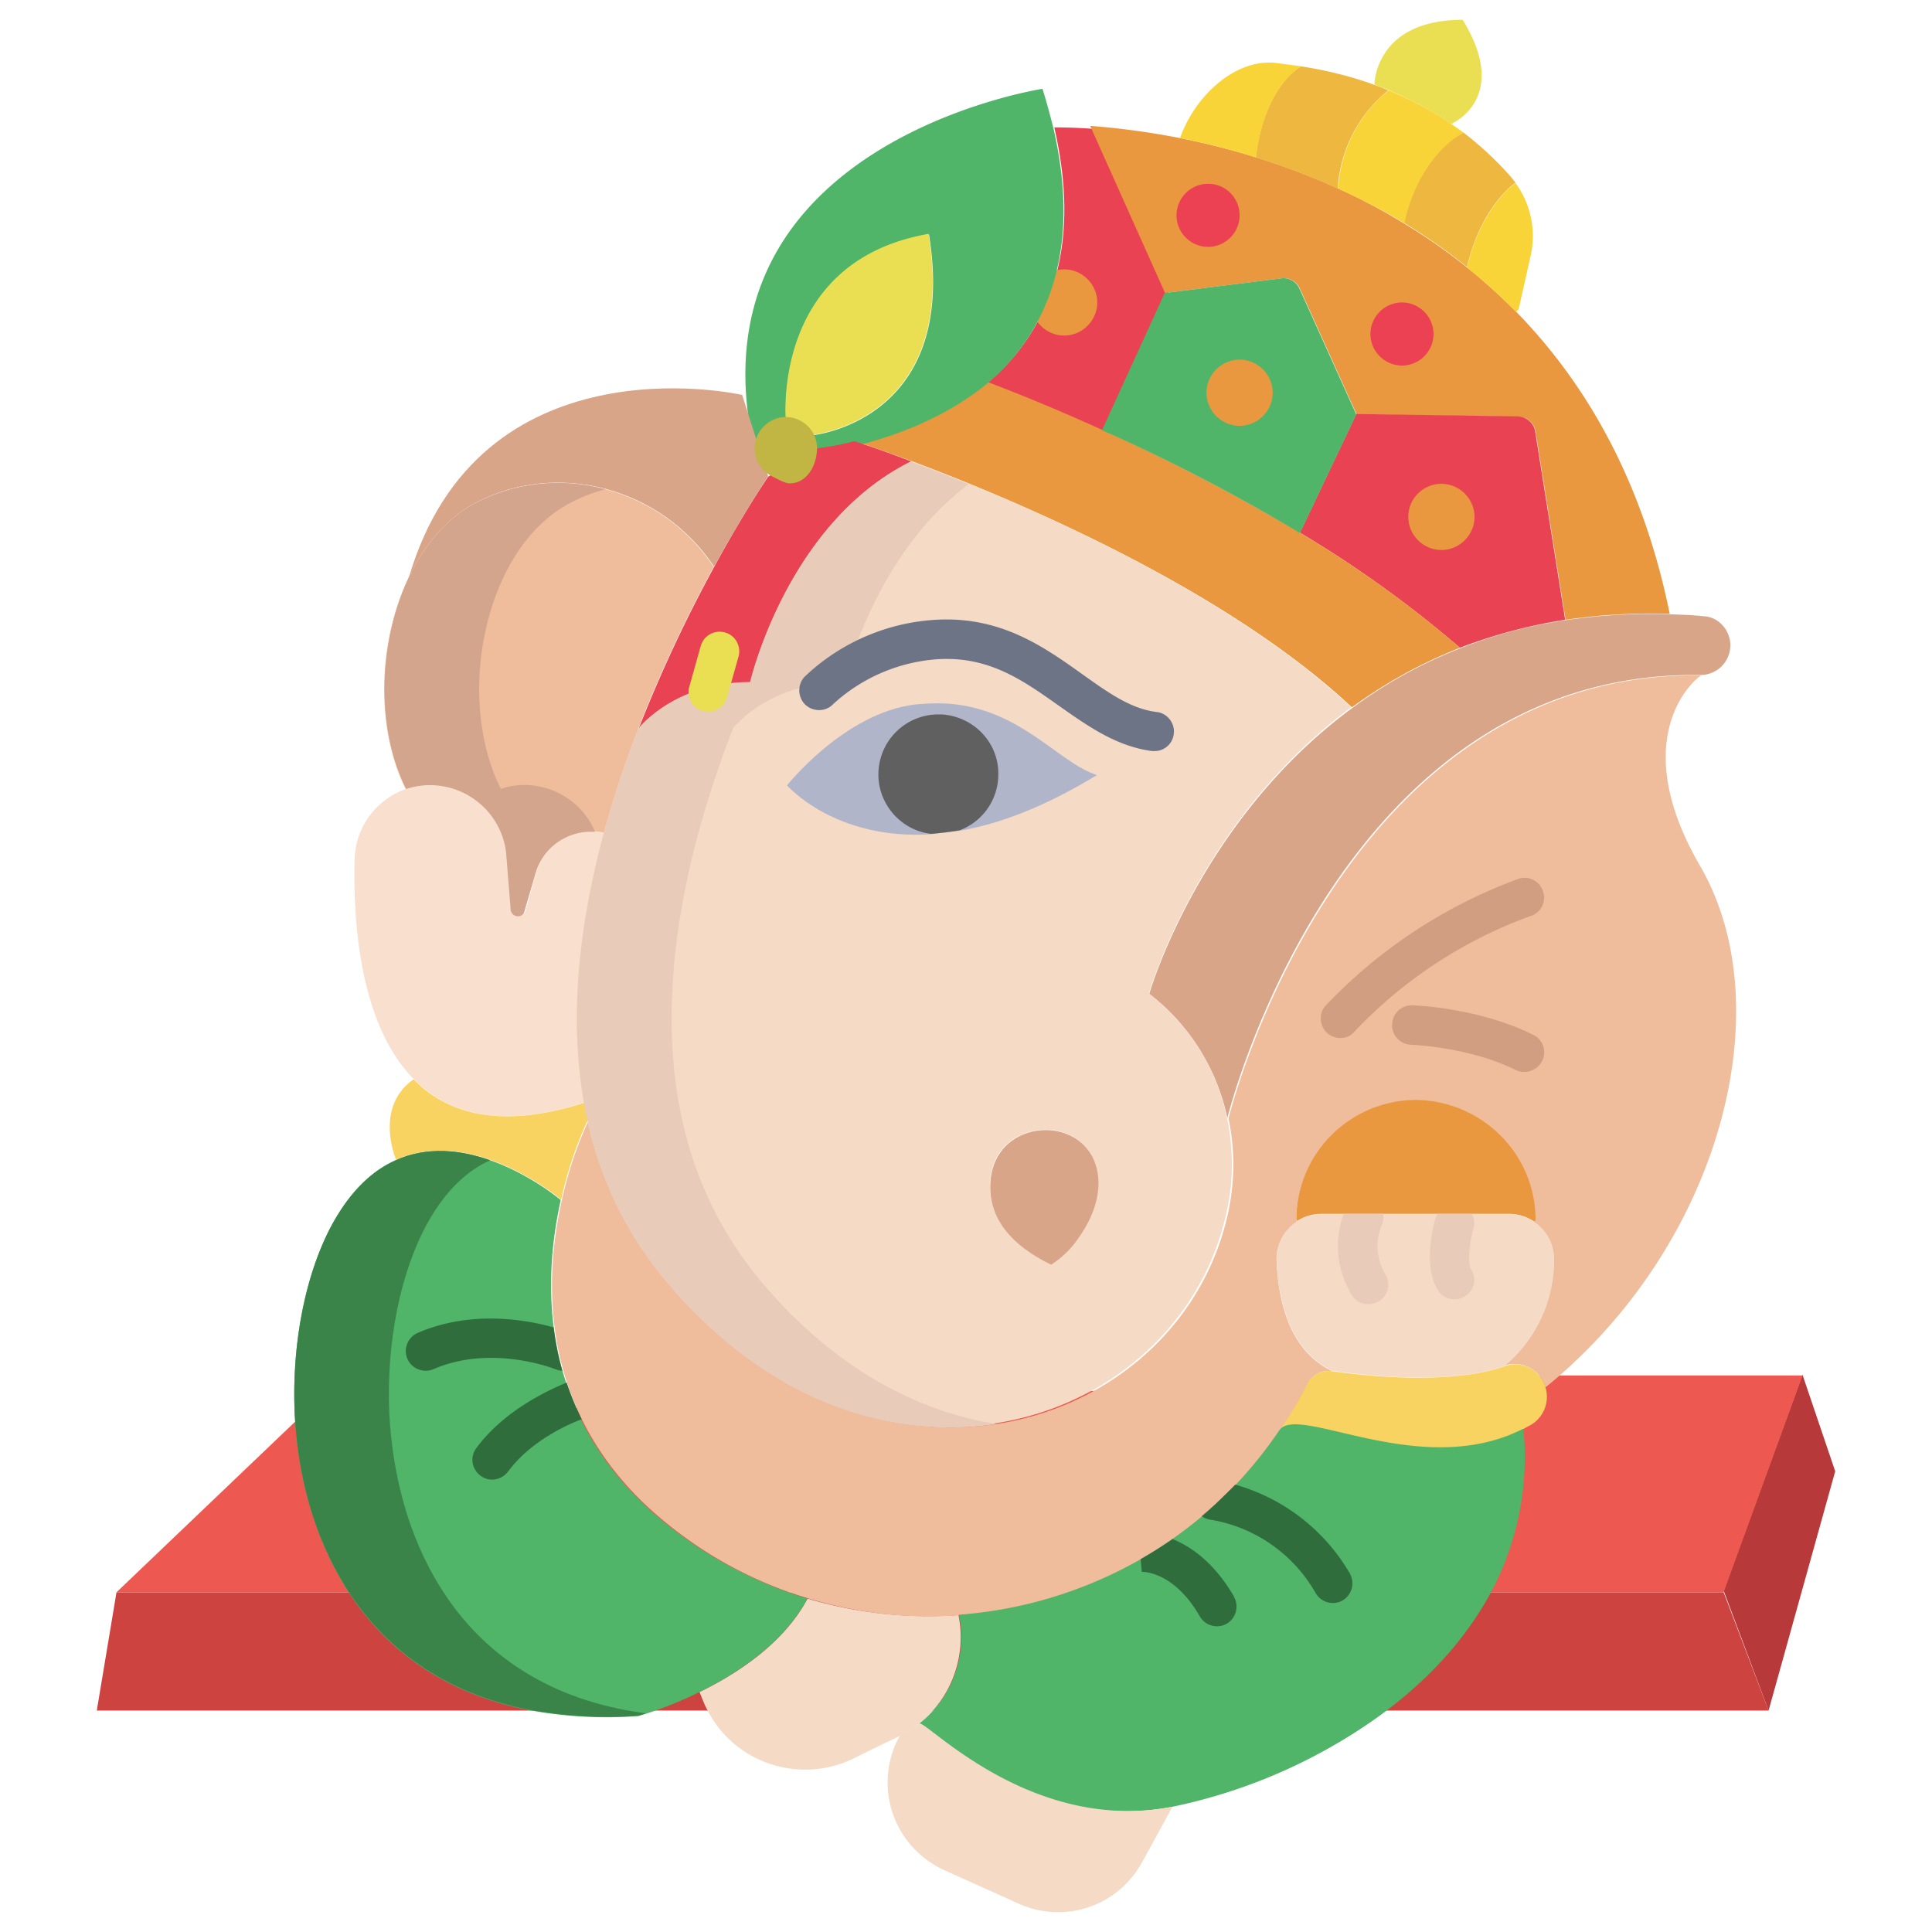
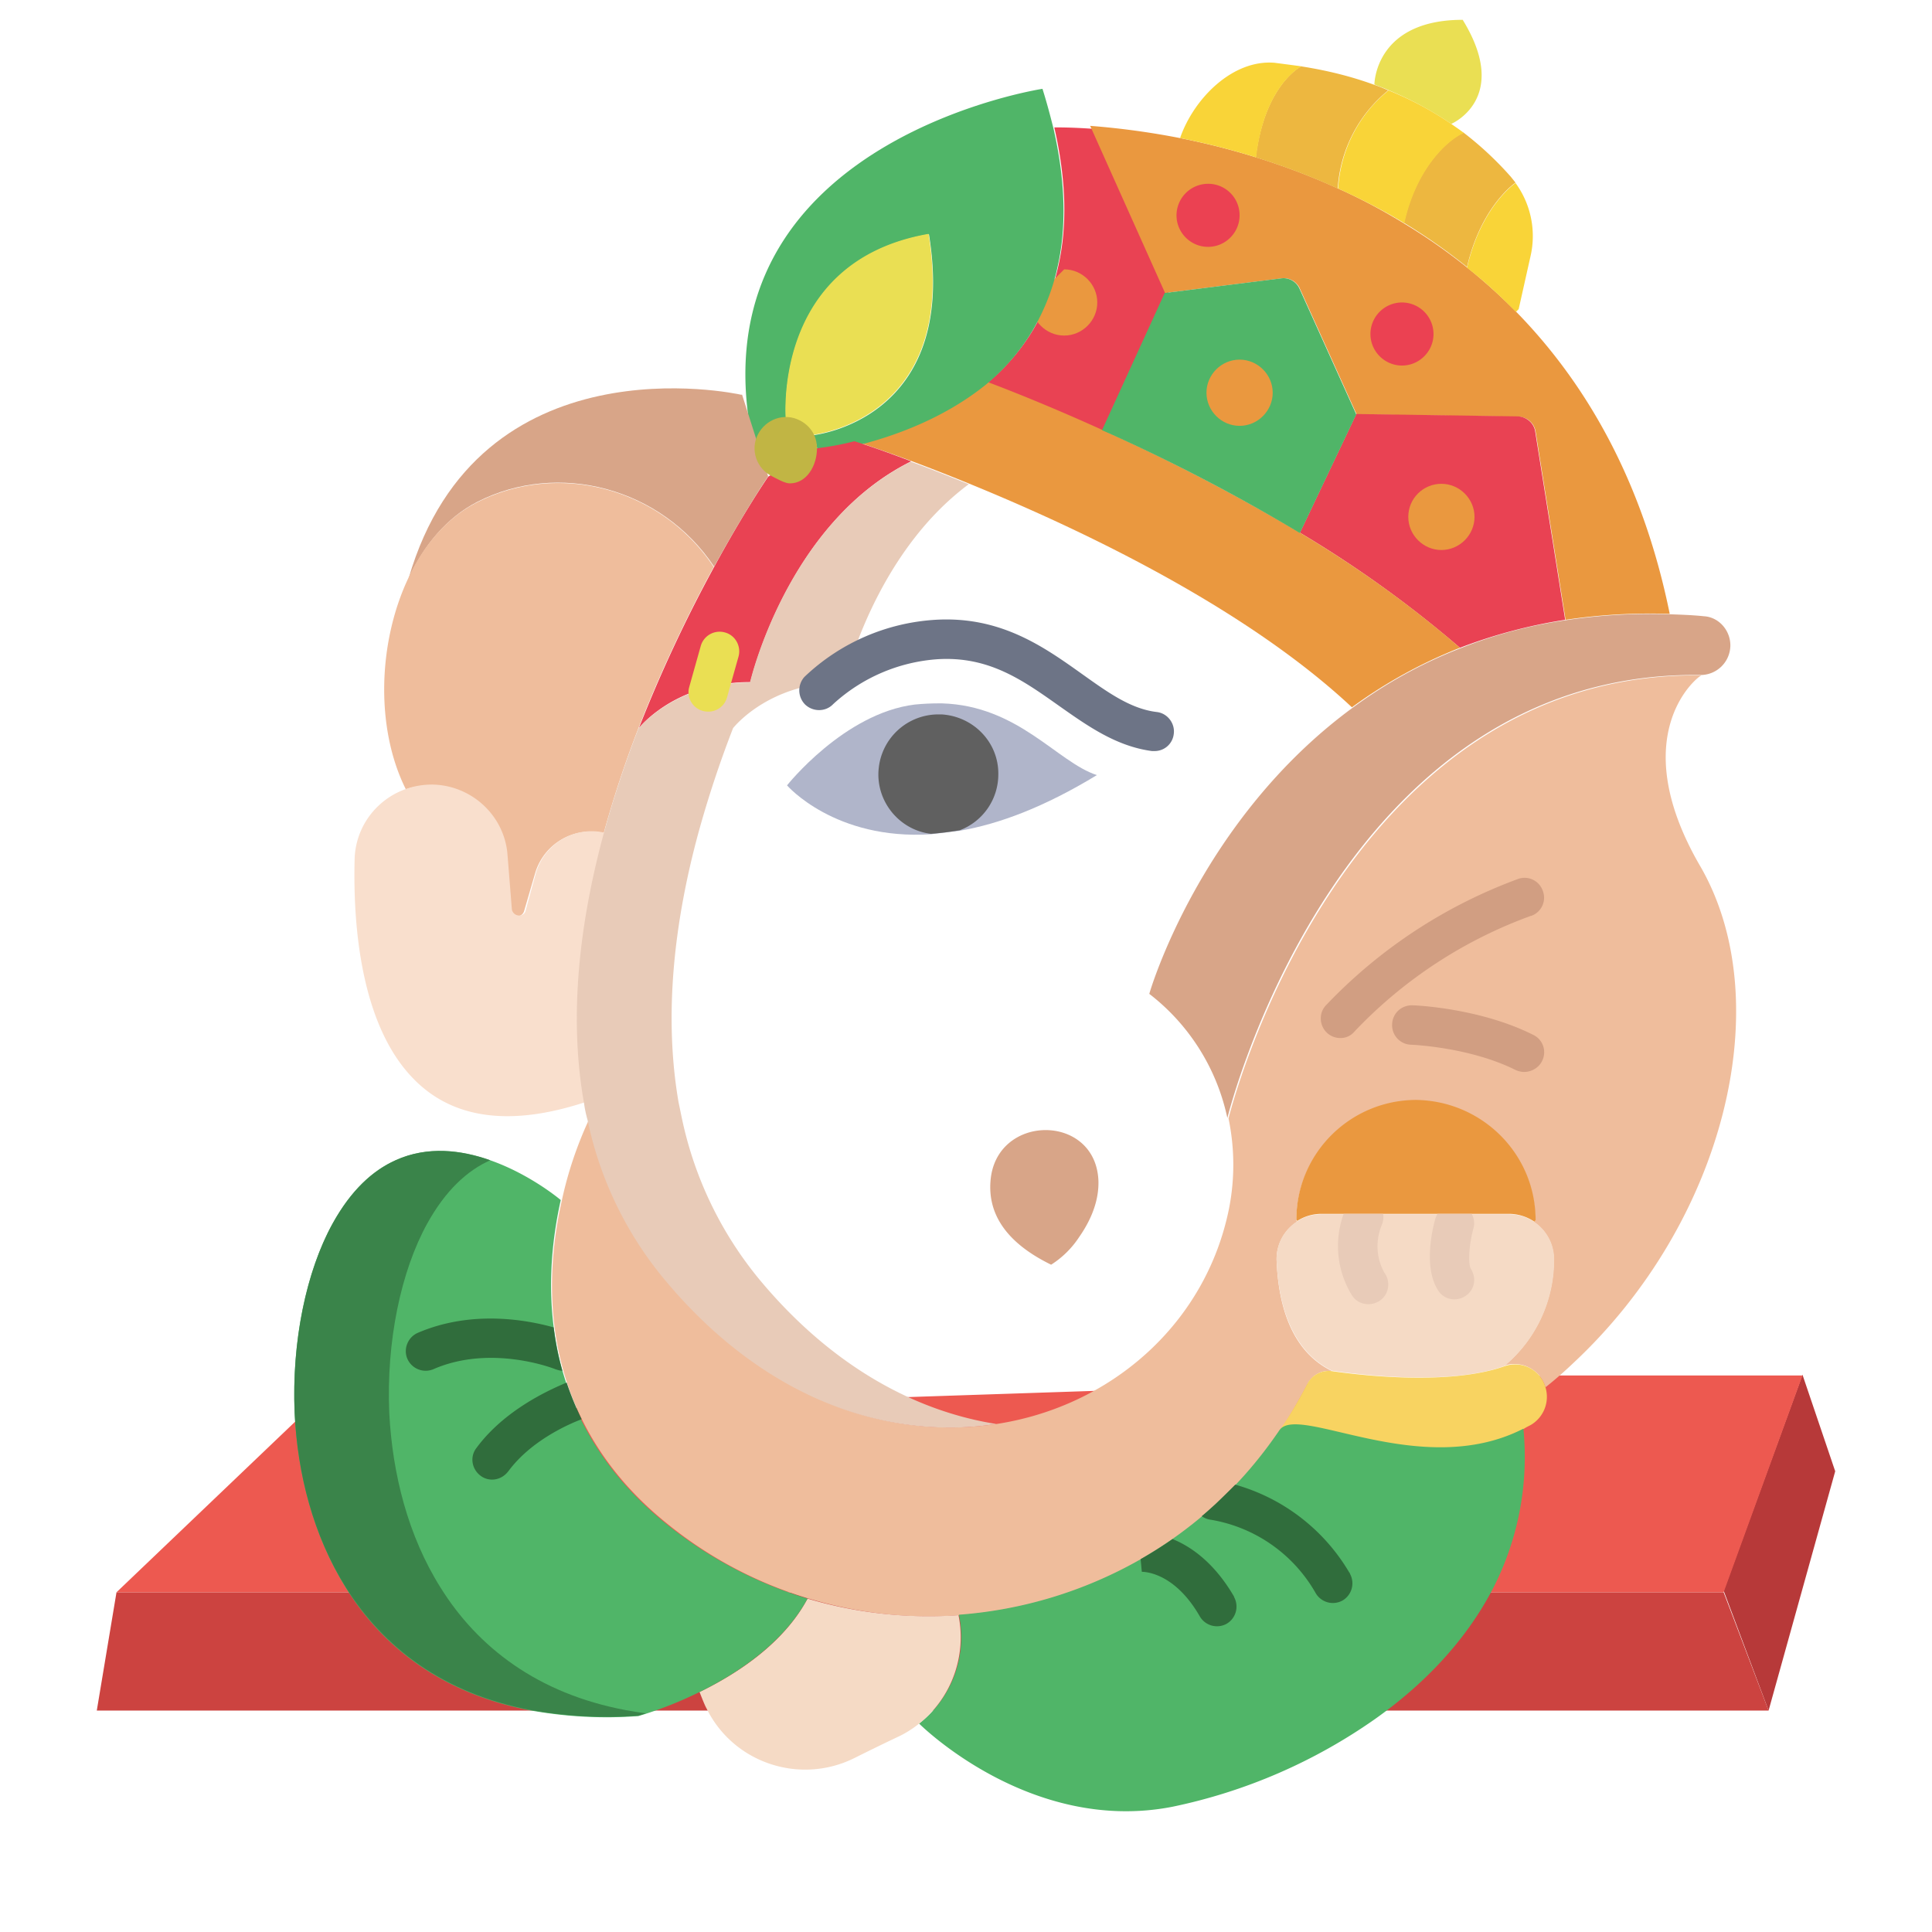
<svg xmlns="http://www.w3.org/2000/svg" fill-rule="evenodd" stroke-linejoin="round" stroke-miterlimit="2" clip-rule="evenodd" viewBox="0 0 120 120">
  <g fill-rule="nonzero">
    <path fill="#b73939" d="m111.955 85.385 2.033 5.998-4.138 14.862-2.792-7.444z" />
    <path fill="#cc4340" d="M107.058 98.9H7.236l-1.224 7.345H109.85z" />
    <path fill="#ed5950" d="M96.727 85.433 18.62 88.028 7.236 98.899h99.822l4.897-13.466z" />
    <path fill="#e94253" d="M68.056 8.014c-1.616-.122-2.571-.098-2.571-.098.783 3.427.783 6.267.245 8.618-.295 1.37-.833 2.693-1.543 3.917a13.039 13.039 0 0 1-2.889 3.355v.025s3.06 1.101 7.492 3.108l3.894-8.52z" />
-     <path fill="#ea983f" d="M66.097 16.73c1.126 0 2.057.93 2.057 2.057 0 1.126-.931 2.055-2.057 2.055s-2.057-.929-2.057-2.055c0-1.152.931-2.057 2.057-2.057z" />
+     <path fill="#ea983f" d="M66.097 16.73c1.126 0 2.057.93 2.057 2.057 0 1.126-.931 2.055-2.057 2.055s-2.057-.929-2.057-2.055z" />
    <path fill="#d8a588" d="M107.476 40.089a1.85 1.85 0 0 1-1.837 1.836h-.024c-22.6-.295-29.381 27.519-29.381 27.519a13.182 13.182 0 0 0-4.849-7.713c.049-.194 3.183-10.845 12.634-17.775a28.929 28.929 0 0 1 6.709-3.697 28.893 28.893 0 0 1 6.537-1.738 35.567 35.567 0 0 1 6.464-.367c.686.024 1.396.048 2.105.122.907.049 1.642.857 1.642 1.813z" />
    <path fill="#efbd9c" d="M105.59 53.774c4.896 8.423 1.567 22.11-7.908 30.924a24.53 24.53 0 0 1-1.69 1.47 1.998 1.998 0 0 0-1.934-1.445c-.221 0-.44.024-.637.122a8.542 8.542 0 0 0 3.085-6.683 2.788 2.788 0 0 0-1.224-2.254l.074-.098a7.414 7.414 0 0 0-7.42-7.418 7.413 7.413 0 0 0-7.417 7.418l.048.074a2.757 2.757 0 0 0-1.273 2.449c.097 2.374.735 5.533 3.452 6.831a1.466 1.466 0 0 0-1.519.783c-.269.49-.636 1.176-1.126 1.983-.194.319-.391.638-.612.93a26.674 26.674 0 0 1-3.99 4.629 25.333 25.333 0 0 1-4.75 3.452 26.72 26.72 0 0 1-11.14 3.38c-3.16.244-6.342-.123-9.379-1.03a25.565 25.565 0 0 1-8.79-4.652c-7.931-6.39-7.737-14.837-6.537-20.102.368-1.713.932-3.379 1.666-4.97a22.679 22.679 0 0 0 4.847 9.99c13.05 15.572 32.125 9.23 34.914-4.456a14.074 14.074 0 0 0-.024-5.631s6.808-27.816 29.382-27.521c-.099-.05-4.897 3.55-.099 11.825z" />
    <path fill="#ea983f" d="M73.296 8.576c1.591.319 3.157.71 4.724 1.2a42.688 42.688 0 0 1 5.094 1.935c1.419.636 2.791 1.37 4.112 2.18a35.929 35.929 0 0 1 3.918 2.74 36.309 36.309 0 0 1 3.036 2.742c4.285 4.383 7.835 10.432 9.525 18.731v.026a35.558 35.558 0 0 0-6.464.367l-1.861-11.68a1.082 1.082 0 0 0-1.078-.93l-10.038-.148-3.526-7.809a1.084 1.084 0 0 0-1.15-.638l-7.223.907-4.652-10.382a48.48 48.48 0 0 1 5.583.76z" />
    <path fill="#e94253" d="m95.356 26.817 1.86 11.68c-2.227.342-4.431.93-6.536 1.738a70.954 70.954 0 0 0-9.942-7.15l3.502-7.37 10.038.147c.538.026 1.004.417 1.078.955z" />
    <path fill="#f5dac5" d="M82.084 75.419H93.74a2.795 2.795 0 0 1 2.79 2.743 8.573 8.573 0 0 1-3.085 6.683c-3.28 1.176-8.47.612-10.699.295-2.693-1.298-3.355-4.457-3.452-6.832-.05-.979.44-1.91 1.273-2.448.441-.295.98-.441 1.517-.441z" />
    <path fill="#f8d361" d="M95.992 86.168a2.03 2.03 0 0 1-.93 2.35c-.148.074-.294.146-.44.245-6.39 3.233-15.157.098-15.157.098.197-.293.416-.612.612-.931.49-.783.857-1.47 1.126-1.983a1.502 1.502 0 0 1 1.519-.783c2.204.317 7.394.857 10.7-.295.196-.072.415-.122.636-.122a1.95 1.95 0 0 1 1.934 1.42z" />
    <path fill="#ea983f" d="m95.38 75.786-.074.098a2.828 2.828 0 0 0-1.592-.49h-11.63c-.538 0-1.052.147-1.517.442l-.048-.074c0-4.114 3.33-7.42 7.417-7.444 4.114.05 7.444 3.355 7.444 7.468z" />
    <path fill="#f9d438" d="M94.132 11.368a5.588 5.588 0 0 1 .93 4.553l-.735 3.282-.171.17c-.955-.979-1.959-1.908-3.037-2.741.882-3.844 3.013-5.264 3.013-5.264z" />
    <path fill="#50b568" d="M70.725 96.917a26.472 26.472 0 0 0 4.749-3.452c1.519-1.373 2.841-2.939 3.991-4.628s8.79 3.159 15.156-.099a17.866 17.866 0 0 1-1.86 9.868c-1.714 3.33-4.359 6.047-7.371 8.177a33.822 33.822 0 0 1-12.56 5.436c-8.864 1.738-15.744-5.166-15.744-5.166a6.807 6.807 0 0 0 2.473-6.759 26.805 26.805 0 0 0 11.166-3.377z" />
    <path fill="#edb740" d="m93.837 10.976.295.367s-2.131 1.42-3.013 5.24a36.102 36.102 0 0 0-3.917-2.743c.759-3.428 2.717-5.166 3.697-5.607a20.85 20.85 0 0 1 2.938 2.743z" />
    <path fill="#ea983f" d="M89.528 30.05c1.126 0 2.057.93 2.057 2.055 0 1.128-.931 2.057-2.057 2.057s-2.057-.93-2.057-2.057c0-1.15.931-2.055 2.057-2.055z" />
    <path fill="#eadf53" d="M90.85 1.23c3.013 4.898-.71 6.465-.71 6.465a21.48 21.48 0 0 0-3.917-2.105c-.27-.123-.563-.221-.857-.343 0 .024 0-4.016 5.484-4.016z" />
    <path fill="#ea983f" d="M90.68 40.235a29.884 29.884 0 0 0-6.71 3.697c-8.007-7.492-21.106-12.953-27.374-15.303a112.674 112.674 0 0 0-3.55-1.248c2.155-.514 5.288-1.616 7.91-3.82v.025s3.06 1.101 7.491 3.109c4.21 1.886 8.325 4.04 12.29 6.39 3.527 2.107 6.856 4.481 9.943 7.15z" />
    <path fill="#f9d438" d="M90.14 7.695c.269.197.54.367.785.564-1.006.44-2.939 2.178-3.699 5.605-1.32-.807-2.717-1.517-4.112-2.153.146-2.376 1.272-4.604 3.133-6.097a20.508 20.508 0 0 1 3.893 2.081z" />
    <path fill="#edb740" d="M85.366 5.27c.294.099.588.221.857.344a8.532 8.532 0 0 0-3.134 6.097 42.662 42.662 0 0 0-5.093-1.935c.538-4.407 2.693-5.583 2.816-5.655 1.567.244 3.085.612 4.554 1.15z" />
    <path fill="#50b568" d="m80.714 17.93 3.526 7.81-3.502 7.37a114.477 114.477 0 0 0-12.29-6.391l3.893-8.52 7.222-.907c.49-.072.956.197 1.15.638z" />
    <path fill="#f9d438" d="M80.836 4.12c-.122.073-2.302 1.249-2.816 5.656a44.585 44.585 0 0 0-4.724-1.2c.857-2.473 3.28-4.897 5.876-4.676.562.074 1.126.146 1.664.22z" />
    <path fill="#ea983f" d="M76.993 22.337c1.126 0 2.057.93 2.057 2.056 0 1.127-.931 2.057-2.057 2.057s-2.057-.93-2.057-2.057c0-1.126.93-2.056 2.057-2.056z" />
-     <path fill="#f5dac5" d="M65.264 78.53a5.292 5.292 0 0 0 1.738-1.715c.907-1.322 1.224-2.474 1.2-3.478-.122-4.26-6.44-4.21-6.709.05-.098 1.763.735 3.647 3.771 5.142zm6.097-16.823a13.056 13.056 0 0 1 4.847 7.713c.393 1.86.417 3.77.026 5.631-2.768 13.687-21.865 20.053-34.916 4.457a23.23 23.23 0 0 1-4.847-9.99c-.074-.343-.147-.71-.22-1.053-.956-5.51-.246-11.336 1.223-16.746a67.605 67.605 0 0 1 2.156-6.515c.072-.096 1.37-1.688 3.965-2.448.956-.293 1.96-.416 2.963-.416 0 0 2.277-9.892 9.99-13.71 6.268 2.325 19.367 7.81 27.373 15.302-9.377 6.93-12.512 17.58-12.56 17.775zM63.281 118.242l-4.676-2.105a4.818 4.818 0 0 1-.784-.442 5.958 5.958 0 0 1-1.935-7.883c.417-.22.833-.465 1.2-.759s6.88 6.88 15.744 5.166l-1.91 3.476a5.93 5.93 0 0 1-7.639 2.547z" />
    <path fill="#d8a588" d="M68.226 73.362c.025 1.005-.293 2.179-1.2 3.477a5.801 5.801 0 0 1-1.738 1.714c-3.06-1.493-3.893-3.38-3.77-5.141.27-4.261 6.562-4.31 6.708-.05z" />
    <path fill="#50b568" d="M53.315 27.65c-.831.22-1.688.367-2.545.465 0-.391-.122-.758-.319-1.077 0 0 9.133-.857 7.247-12.487-9.818 1.714-8.863 11.63-8.863 11.63-1.077 0-1.958.88-1.934 1.958a21.822 21.822 0 0 1-.538-3.33C45.016 8.529 64.75 5.517 64.75 5.517c.27.856.49 1.69.685 2.472.784 3.428.784 6.27.245 8.62-.293 1.37-.831 2.693-1.542 3.917a13.033 13.033 0 0 1-2.89 3.354c-2.669 2.155-5.802 3.233-7.933 3.77z" />
    <path fill="#f5dac5" d="M53.046 109.207c-3.378 1.666-7.492.295-9.157-3.085-.097-.17-.171-.367-.245-.538l-.195-.49c2.374-1.151 5.24-3.036 6.709-5.803a26.396 26.396 0 0 0 9.376 1.03c.514 2.544-.44 5.165-2.472 6.757a6.68 6.68 0 0 1-1.2.758c-.881.416-1.836.881-2.816 1.371z" />
    <path fill="#eadf53" d="M57.674 14.526c1.885 11.63-7.247 12.488-7.247 12.488a1.93 1.93 0 0 0-1.616-.857s-.955-9.917 8.863-11.63z" />
    <path fill="#e94253" d="M53.07 27.405c-.83.22-1.688.367-2.545.465L47.71 29.61s-1.47 2.129-3.356 5.607a88.662 88.662 0 0 0-4.676 10.014c.074-.098 1.37-1.69 3.966-2.448.955-.295 1.959-.417 2.964-.417 0 0 2.276-9.892 9.988-13.712-2.105-.807-3.452-1.224-3.526-1.248z" />
    <path fill="#50b568" d="M18.302 87.783c-.194-4.505.735-8.838 2.352-11.776 1.15-2.082 2.497-3.306 3.918-3.942 4.822-2.155 10.257 2.472 10.257 2.472-1.174 5.265-1.37 13.712 6.539 20.102a25.953 25.953 0 0 0 8.79 4.652c-1.495 2.767-4.359 4.652-6.71 5.804a23.942 23.942 0 0 1-3.795 1.493c-2.227.17-4.456.048-6.66-.343-5.483-1.028-9.206-3.918-11.508-7.615-2.03-3.257-3.01-7.1-3.183-10.847z" />
    <path fill="#d8a588" d="M46.092 24.515h-.072c-.32-.072-16.307-3.524-20.641 11.411.955-2.081 2.4-3.795 4.26-4.75 5.02-2.571 11.434-.907 14.715 4.016 1.91-3.478 3.356-5.608 3.356-5.608z" />
    <path fill="#efbd9c" d="M44.33 35.216a88.721 88.721 0 0 0-4.677 10.014 67.513 67.513 0 0 0-2.154 6.513 3.602 3.602 0 0 0-4.261 2.497l-.685 2.35a.462.462 0 0 1-.54.319.45.45 0 0 1-.317-.343l-.269-3.378a4.747 4.747 0 0 0-5.093-4.383 4.36 4.36 0 0 0-1.126.22c-1.886-3.77-1.738-9.059.122-13.05.956-2.082 2.399-3.796 4.261-4.75 5.043-2.596 11.458-.956 14.739 3.99z" />
    <path fill="#f9dfcd" d="M33.288 54.215a3.6 3.6 0 0 1 4.26-2.496c-1.469 5.435-2.203 11.262-1.224 16.746-5.167 1.69-8.497.734-10.626-1.444-3.33-3.38-3.771-9.671-3.673-13.614.048-2.62 2.204-4.7 4.847-4.676 2.448.05 4.481 1.958 4.652 4.383l.27 3.38a.462.462 0 0 0 .514.366c.171-.025.318-.148.344-.319z" />
-     <path fill="#f8d361" d="M36.298 68.49c.05.368.123.71.221 1.052a23.733 23.733 0 0 0-1.664 4.971s-5.46-4.628-10.26-2.472v-.026s-1.37-3.207 1.053-4.945l.05-.024c2.105 2.153 5.435 3.108 10.6 1.444z" />
    <path fill="#c1b544" d="M50.427 26.769c.22.317.317.71.317 1.077 0 1.076-.636 2.178-1.688 2.178-.319 0-.857-.317-1.102-.44-.955-.465-1.372-1.641-.882-2.595.49-.955 1.641-1.372 2.596-.882.293.148.562.367.759.662z" />
    <path fill="#e8cbb8" d="M47.22 79.533a23.214 23.214 0 0 1-4.849-9.99c-.074-.344-.146-.711-.22-1.053-.956-5.509-.245-11.336 1.224-16.747a67.425 67.425 0 0 1 2.155-6.513c.073-.098 1.37-1.69 3.966-2.448.955-.295 1.959-.417 2.962-.417 0 0 1.812-7.908 7.713-12.29-1.347-.54-2.571-1.03-3.599-1.398-7.712 3.821-9.99 13.712-9.99 13.712-1.004 0-2.007.148-2.962.417-2.595.783-3.894 2.35-3.967 2.448a67.513 67.513 0 0 0-2.154 6.513c-1.47 5.435-2.204 11.263-1.225 16.748.05.367.123.71.221 1.051a22.682 22.682 0 0 0 4.849 9.99c6.267 7.493 13.956 9.917 20.54 8.89-4.993-.785-10.185-3.551-14.664-8.913z" />
    <path fill="#3a844a" d="M38.87 106.22c-5.484-1.029-9.207-3.917-11.508-7.614-2.032-3.233-2.987-7.076-3.183-10.823-.195-4.505.734-8.838 2.351-11.776 1.15-2.082 2.497-3.306 3.918-3.942-1.788-.636-3.893-.907-5.876 0-1.421.636-2.768 1.86-3.918 3.942-1.617 2.938-2.546 7.297-2.352 11.776.173 3.747 1.152 7.59 3.183 10.823 2.326 3.697 6.025 6.585 11.508 7.615 2.204.391 4.433.513 6.66.343 0 0 .172-.05.466-.148-.417-.049-.832-.123-1.25-.195z" />
-     <path fill="#d3a58c" d="M32.602 48.755a4.46 4.46 0 0 0-1.494.245c-1.884-3.77-1.738-9.06.123-13.05.955-2.08 2.4-3.795 4.26-4.75.66-.343 1.371-.612 2.106-.809a11.14 11.14 0 0 0-7.982.809c-1.86.955-3.281 2.67-4.26 4.75-1.86 3.99-2.008 9.28-.123 13.05a4.767 4.767 0 0 1 5.999 3.036c.122.367.196.734.22 1.126l.27 3.38a.462.462 0 0 0 .513.367c.173-.024.32-.147.343-.32l.687-2.35a3.577 3.577 0 0 1 3.697-2.57c-.735-1.763-2.449-2.889-4.36-2.914z" />
    <path fill="#d19e82" d="M83.26 64.475c-.686 0-1.224-.54-1.224-1.225 0-.318.122-.612.343-.832a31.41 31.41 0 0 1 11.875-7.811 1.196 1.196 0 0 1 1.567.71 1.196 1.196 0 0 1-.71 1.568h-.024a28.495 28.495 0 0 0-10.946 7.172c-.22.271-.538.418-.88.418zM94.67 66.58c-.195 0-.368-.048-.538-.122-2.84-1.421-6.44-1.568-6.489-1.568a1.214 1.214 0 0 1-1.176-1.272c.025-.686.588-1.2 1.275-1.176.17 0 4.186.172 7.491 1.836.613.295.857 1.03.538 1.642-.194.391-.636.66-1.101.66z" />
    <path fill="#6d7486" d="M71.704 46.65h-.148c-2.228-.294-4.014-1.568-5.754-2.792-2.252-1.592-4.357-3.109-7.564-2.913a10.682 10.682 0 0 0-6.489 2.79c-.465.49-1.25.49-1.74.026a1.252 1.252 0 0 1-.048-1.714 12.909 12.909 0 0 1 8.129-3.55c4.065-.245 6.759 1.688 9.133 3.378 1.616 1.152 3.012 2.155 4.628 2.35.66.074 1.15.71 1.052 1.373a1.192 1.192 0 0 1-1.199 1.051z" />
    <path fill="#eadf53" d="M43.987 44.2a1.213 1.213 0 0 1-1.224-1.223c0-.123.024-.221.05-.318l.708-2.522a1.217 1.217 0 0 1 1.495-.857c.66.17 1.028.857.857 1.493l-.71 2.523a1.206 1.206 0 0 1-1.176.905z" />
    <path fill="#eb4152" d="M75.034 11.416a1.965 1.965 0 0 0-1.959 1.959c0 1.077.881 1.958 1.959 1.958s1.959-.88 1.959-1.958a1.949 1.949 0 0 0-1.96-1.959zM87.08 18.787a1.964 1.964 0 0 0-1.96 1.959c0 1.076.882 1.959 1.96 1.959s1.958-.883 1.958-1.96a1.964 1.964 0 0 0-1.959-1.958z" />
    <g fill="#306d3c">
      <path d="M34.488 85.042c.146.048.293.098.44.098a17 17 0 0 1-.538-2.693c-1.666-.466-5.094-1.102-8.447.341-.613.27-.907 1.005-.637 1.617a1.24 1.24 0 0 0 1.616.637c3.598-1.568 7.516-.025 7.566 0zM29.591 89.938c-.417.538-.295 1.297.245 1.714.538.416 1.297.294 1.714-.244l.024-.025c1.37-1.862 3.648-2.89 4.554-3.233a18.731 18.731 0 0 1-.931-2.276c-1.175.49-3.892 1.738-5.606 4.064zM72.83 95.594c-.636.441-1.298.857-1.983 1.248l.073.785h-.024c.074 0 2.007-.05 3.624 2.766a1.235 1.235 0 0 0 1.664.465 1.237 1.237 0 0 0 .465-1.665v-.025c-1.224-2.105-2.669-3.108-3.819-3.574zM83.824 97.7a11.997 11.997 0 0 0-7.1-5.485 55.38 55.38 0 0 1-1.25 1.224c-.27.245-.538.49-.832.734.171.123.368.197.563.221a9.254 9.254 0 0 1 6.512 4.554 1.237 1.237 0 0 0 1.666.465 1.237 1.237 0 0 0 .465-1.664c0-.025 0-.05-.024-.05z" />
    </g>
    <path fill="#e8cbb8" d="M85.807 76.129c.098-.22.147-.49.098-.735h-2.448a5.84 5.84 0 0 0 .49 5.02c.34.588 1.101.758 1.688.415.588-.341.76-1.101.417-1.688l-.024-.026c-.54-.88-.612-2.007-.221-2.986zM91.364 78.822c-.195-.319-.122-1.517.147-2.497.098-.318.05-.637-.097-.93h-2.13c-.05.074-.073.17-.123.268-.147.49-.783 2.988.146 4.458.343.586 1.102.758 1.69.391s.735-1.102.367-1.69z" />
    <path fill="#b0b5ca" d="M58.507 43.687h-.197c-.49 0-.98.024-1.493.074-4.383.538-7.933 5.02-7.933 5.02s2.962 3.427 8.96 3.034l1.789-.219c2.424-.417 5.24-1.469 8.495-3.453-2.472-.807-4.87-4.31-9.621-4.456z" />
    <path fill="#606060" d="M62.007 48.094a3.708 3.708 0 0 1-2.398 3.476c-.588.099-1.176.173-1.788.221-2.032-.245-3.5-2.13-3.232-4.162a3.726 3.726 0 0 1 3.697-3.256h.197c1.983.123 3.55 1.738 3.524 3.721z" />
  </g>
</svg>